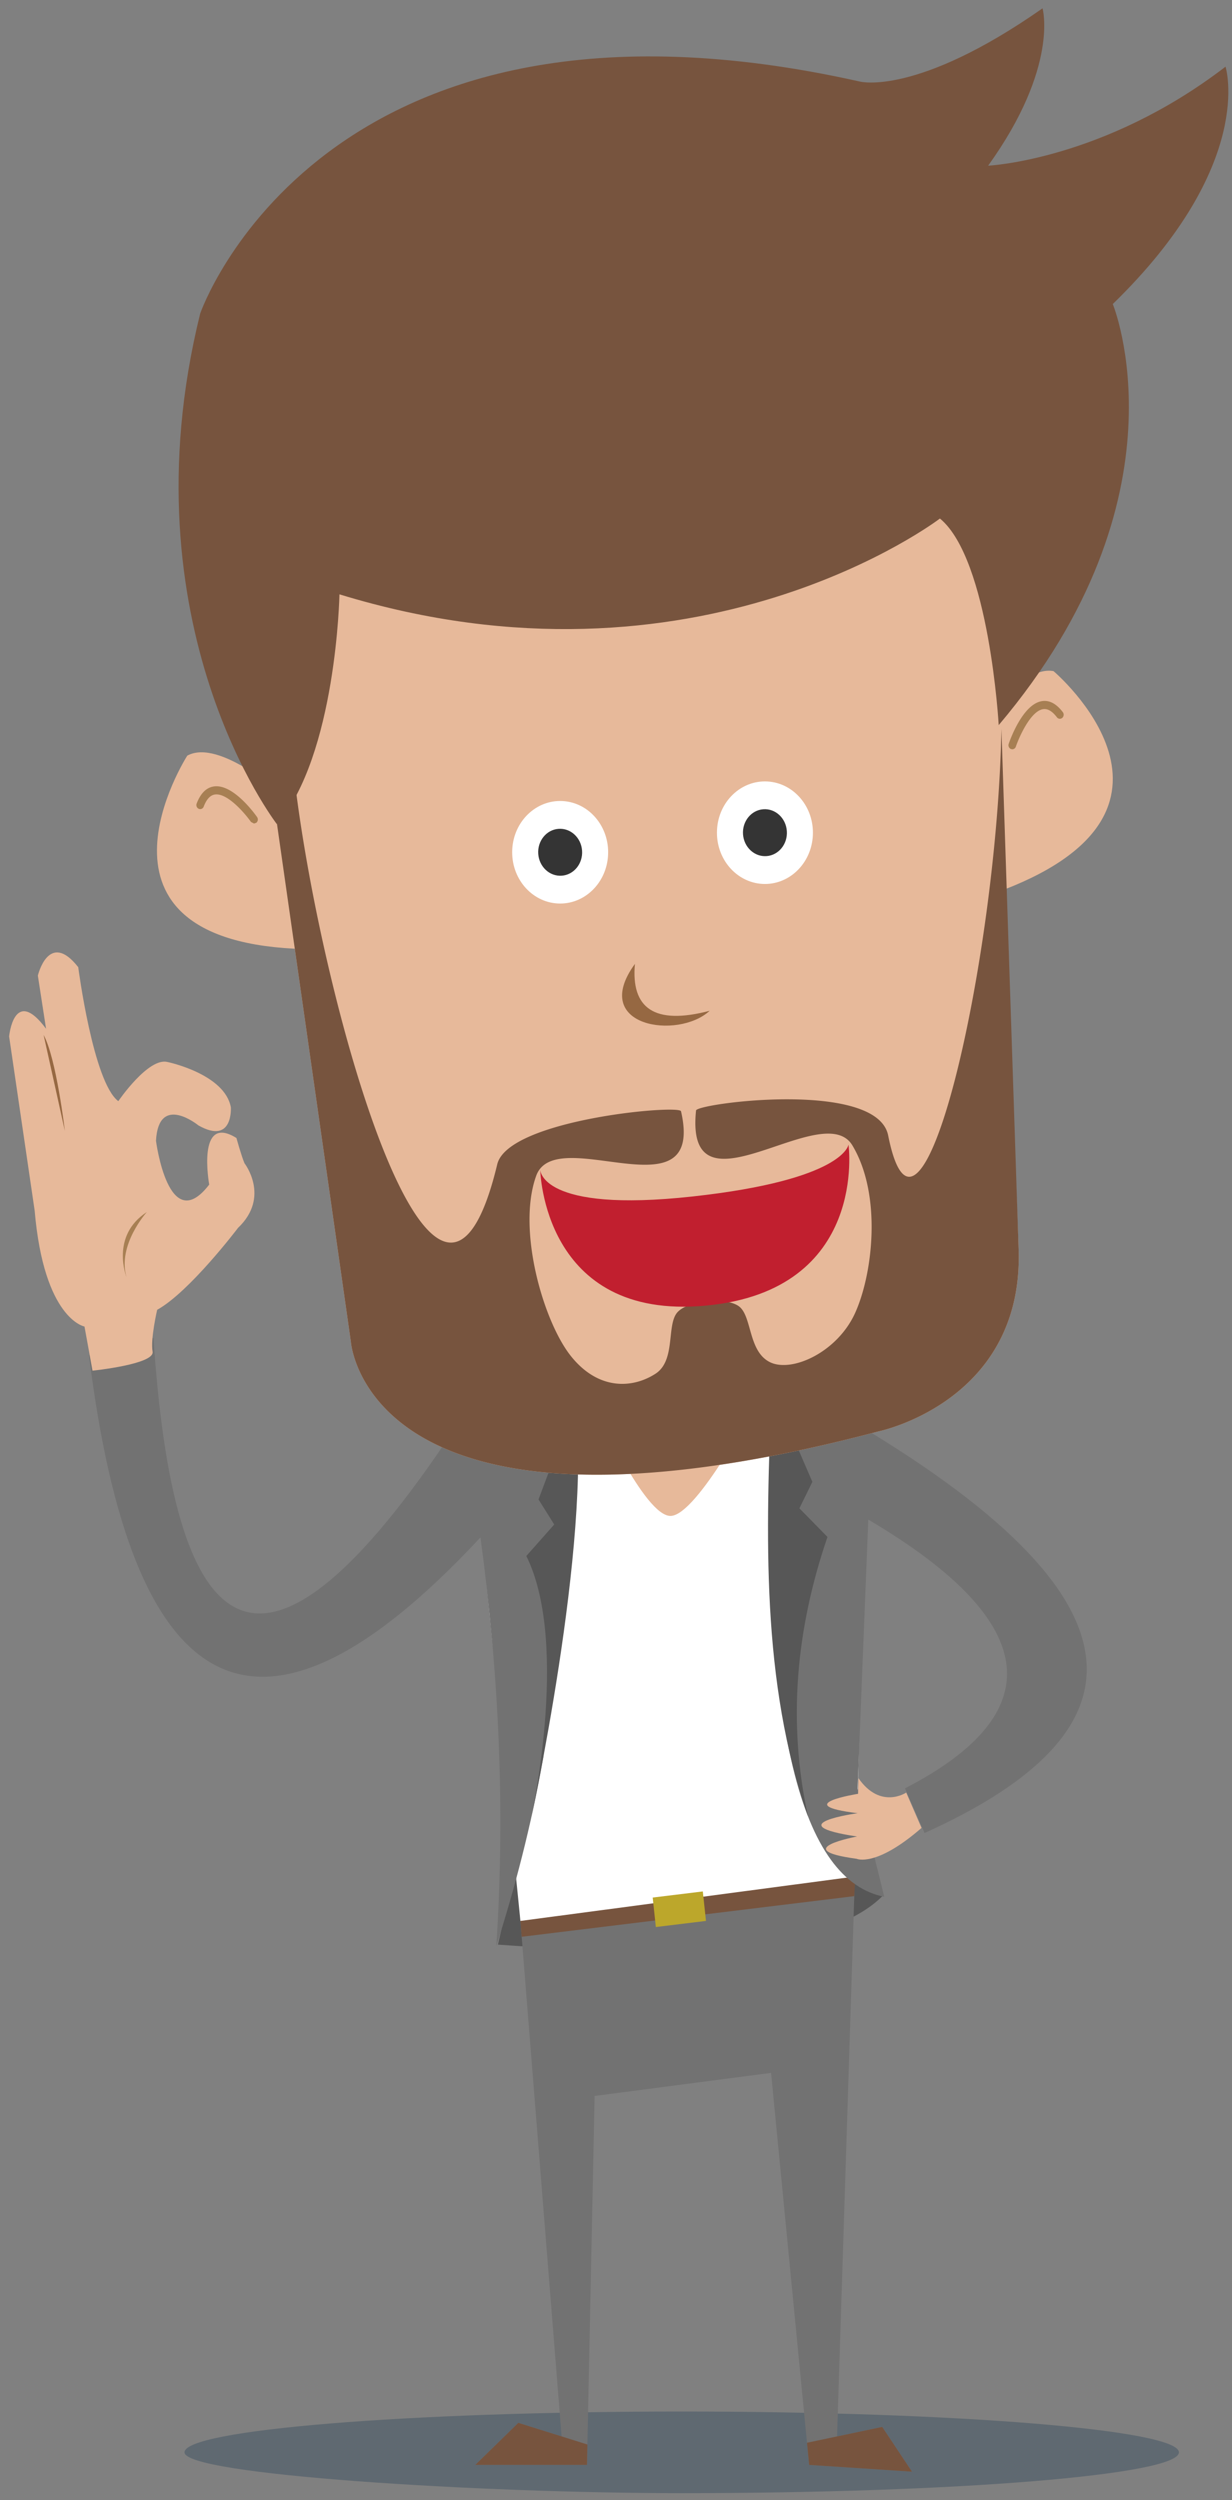
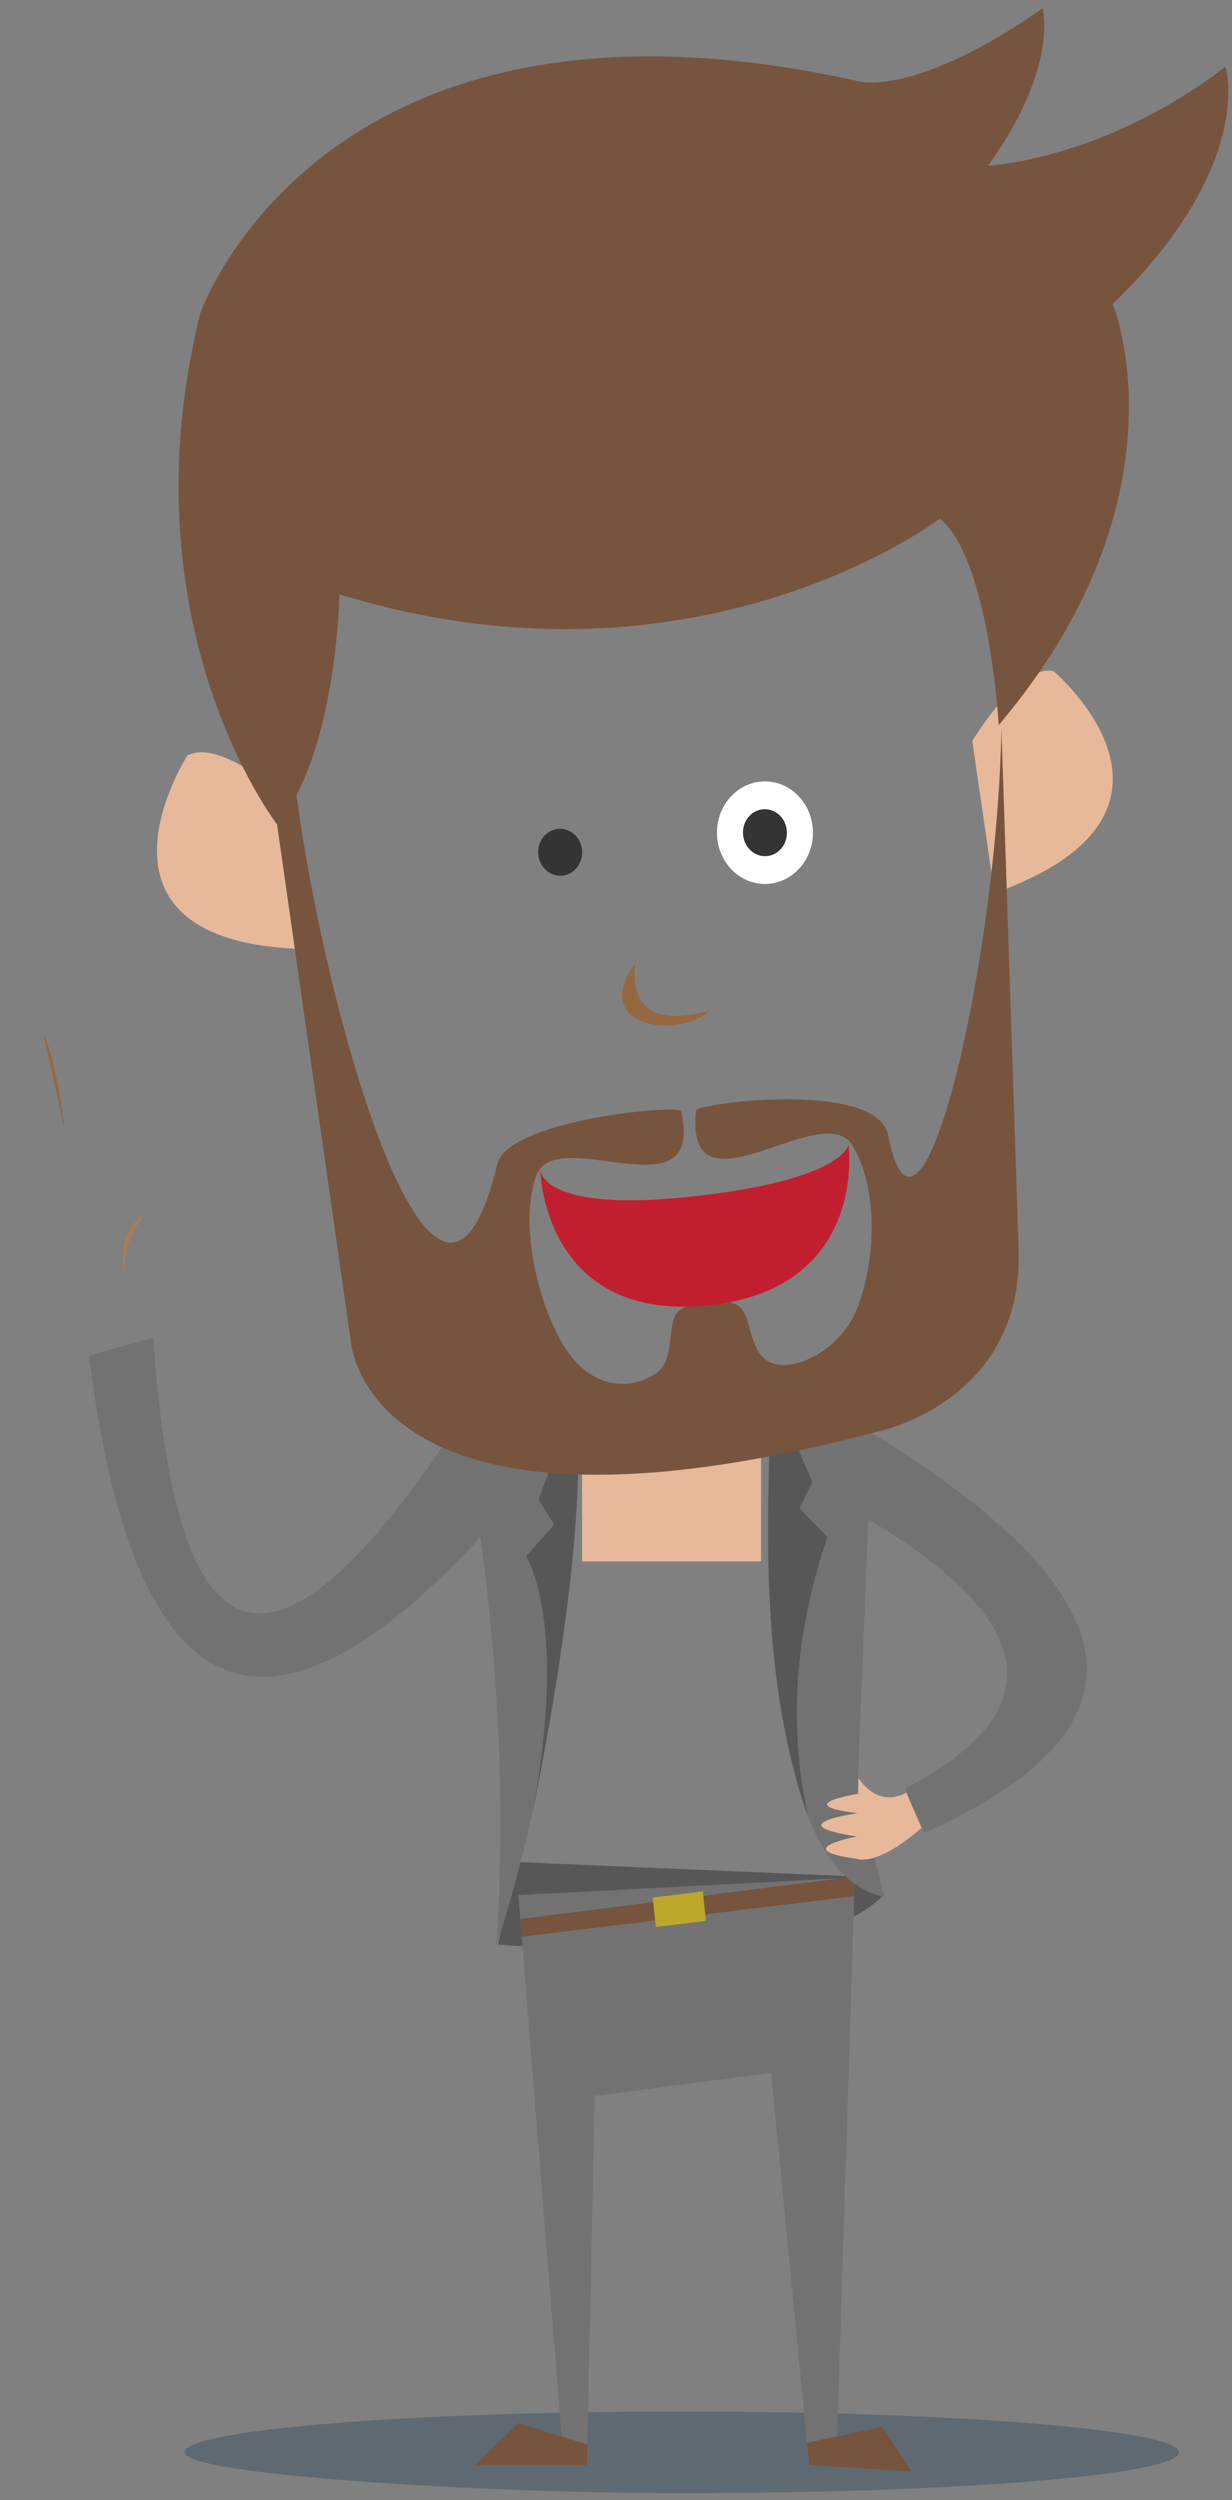
<svg xmlns="http://www.w3.org/2000/svg" xml:space="preserve" style="fill-rule:evenodd;clip-rule:evenodd;stroke-linejoin:round;stroke-miterlimit:2" viewBox="0 0 105 213">
  <rect x="0" y="0" width="105" height="213" fill="#808080" stroke="none" />
  <g id="felix">
    <path d="M58.1 212.399c23.403 0 42.376-1.556 42.376-3.477 0-1.919-18.973-3.476-42.376-3.476s-42.375 1.557-42.375 3.476c0 1.921 25.147 3.477 42.375 3.477" style="fill:#2d465a;fill-opacity:.4;fill-rule:nonzero" />
    <path d="M42.438 165.669c19.966 1.455 29.222-.486 32.844-4.213l-2.384-1.593-28.838-1.231-1.622 7.037Z" style="fill:#575757" />
    <path d="m44.178 161.445 3.686 46.12-3.686-1.156-3.671 3.584h9.521l.65-31.433 15.038-1.966 3.246 33.399 8.764.576-2.538-3.813-3.846.809 1.515-47.608-28.679 1.488Z" style="fill:#727272;fill-rule:nonzero" />
    <path d="m72.898 159.863-28.557 3.622.121 1.514 28.345-3.462.091-1.674Z" style="fill:#77543e" />
    <path d="m50.028 209.993.036-1.738-5.886-1.846-3.671 3.584h9.521Zm18.751-1.888.183 1.888 8.764.576-2.538-3.813-6.409 1.349Z" style="fill:#77543e;fill-rule:nonzero" />
    <path d="M49.611 118.37h15.252v14.649H49.611z" style="fill:#e7b99a" />
-     <path d="m73.751 129.413.296-10.137-9.639.291s-4.978 9.511-7.242 9.579c-2.228.067-6.344-9.169-6.344-9.169l-10.471.315.664 10.073 3.339 33.284 28.544-3.786.853-30.45Z" style="fill:#fff;fill-rule:nonzero" />
    <path d="m59.899 161.136-4.271.521.268 2.512 4.272-.521-.269-2.512Z" style="fill:#bca72b" />
    <path d="M46.297 149.765c-1.043 5.866-2.427 11.118-4 16.028.776-11.702.216-23.255-1.347-34.819-19.496 20.942-29.793 13.203-33.365-15.506l5.496-1.502c1.668 25.43 8.628 32.931 24.924 8.842l11.494-3.617-3.202 30.574Zm19.53-31.598 8.339 3.838c25.634 15.654 22.026 26.301 4.631 34.155l-1.67-3.806c12.108-6.236 12.032-13.958-3.124-22.894l-.915 22.915 2.274 9.219c-6.895-1.379-10.703-13.637-9.535-43.427Z" style="fill:#727272" />
    <path d="m49.031 119.388-3.134 8.352 1.338 2.138-2.378 2.681c3.79 7.644.293 22.92.293 22.92s5.319-24.131 3.881-36.091Zm16.737-1.156 3.469 8.011-1.106 2.256 2.393 2.439c-2.696 7.871-3.409 15.802-1.654 23.825-4.013-11.47-3.604-24.012-3.102-36.531Z" style="fill:#575757" />
-     <path d="m7.885 116.772-.684-3.761s-3.45-.609-4.247-9.874L.778 88.298s.406-4.363 3.148-.654l-.7-4.531s.931-3.916 3.443-.715c0 0 1.266 9.8 3.414 11.414 0 0 2.575-3.783 4.216-3.332 0 0 4.858 1.014 5.376 3.856 0 0 .216 3.222-2.761 1.543 0 0-3.399-2.78-3.62 1.306 0 0 1.059 8.259 4.537 3.733 0 0-1.112-6.108 2.32-3.968 0 0 .434 1.573.689 2.155 0 0 2.228 2.864-.556 5.504 0 0-4.126 5.452-6.889 6.977 0 0-.583 2.499-.389 3.567.195 1.07-5.121 1.619-5.121 1.619Z" style="fill:#e7b99a;fill-rule:nonzero" />
    <path d="m3.716 88.167 1.814 8.189s-.727-6.207-1.814-8.189Z" style="fill:#966842" />
    <path d="M12.515 103.258s-2.54 2.807-1.731 5.554c0 0-1.409-3.517 1.731-5.554Z" style="fill:#a77f53;fill-rule:nonzero" />
    <path d="M77.235 152.714s-2.192 1.479-4.072-1.227l-.031 1.333s-5.909.936-.038 1.651c0 0-6.916.952-.046 1.987 0 0-5.93 1.099-.044 1.896 0 0 1.634.771 5.537-2.63l-1.306-3.01Zm5.63-89.584s3.866-6.531 6.924-5.955c0 0 14.208 12.007-5.036 18.922L82.865 63.13Zm-58.639 4.744s-5.503-5.015-8.264-3.498c0 0-10.243 15.961 10.054 16.482l-1.79-12.984Z" style="fill:#e7b99a;fill-rule:nonzero" />
-     <path d="m21.651 70.163-.26-.139c-.493-.699-1.998-2.483-3.067-2.338-.401.053-.715.392-.963 1.031a.318.318 0 0 1-.424.188.355.355 0 0 1-.175-.453c.338-.878.837-1.368 1.481-1.454 1.628-.221 3.462 2.318 3.667 2.609a.364.364 0 0 1-.065.486l-.194.07Zm64.622-6.328-.112-.021a.354.354 0 0 1-.193-.444c.117-.342 1.186-3.342 2.801-3.633.639-.118 1.249.196 1.812.933a.361.361 0 0 1-.046.487.312.312 0 0 1-.457-.048c-.41-.536-.802-.76-1.2-.69-1.057.191-2.018 2.366-2.3 3.189a.326.326 0 0 1-.305.227Z" style="fill:#a77f53;fill-rule:nonzero" />
-     <path d="M84.434 43.815 20.6 49.13l9.305 65.177s.769 11.33 20.962 11.33c6.083 0 13.927-1.028 24.045-3.704 0 0 11.856-2.443 11.913-14.737v-.176a22.252 22.252 0 0 0-.011-.572l-2.38-62.633Z" style="fill:#e7b99a;fill-rule:nonzero" />
    <path d="M85.349 62.092c-.382 20.033-6.964 48.095-9.653 34.642-.954-4.775-16.312-2.732-16.374-2.129-.992 9.617 10.816-1.21 13.329 2.983 2.514 4.194 1.752 10.89.236 14.253-1.516 3.363-5.384 5.11-7.246 4.215-1.816-.874-1.553-3.677-2.535-4.656-.982-.979-4.613-.654-5.447.491-.834 1.146-.087 4.04-1.796 5.143-1.935 1.25-4.844 1.439-7.194-1.49-2.35-2.929-4.633-10.773-2.971-15.372 1.661-4.6 14.437 3.629 12.344-5.499-.137-.597-14.746.699-15.663 4.518-5.047 21.025-14.687-12.682-17.139-31.718l-1.628 2.758 6.293 44.076s.769 11.33 20.962 11.33c6.083 0 13.927-1.028 24.045-3.704 0 0 11.856-2.443 11.913-14.737v-.176a22.252 22.252 0 0 0-.011-.572l-1.465-44.356Z" style="fill:#77543e;fill-rule:nonzero" />
    <path d="M54.113 82.115c-.345 3.772 1.639 5.241 6.37 3.996-2.691 2.497-10.273 1.37-6.37-3.996Z" style="fill:#966842" />
    <path d="M46.043 99.657s.222 12.878 14.114 11.572c13.89-1.306 12.157-13.746 12.157-13.717 0 0-.313 2.995-13.292 4.42-12.979 1.425-12.979-2.275-12.979-2.275Z" style="fill:#c11f2f;fill-rule:nonzero" />
    <path d="M23.612 70.231S10.493 53.29 17.061 26.712c0 0 10.356-30.046 56.229-19.762 0 0 4.834 1.272 15.563-6.24 0 0 1.423 4.97-4.636 13.405 0 0 9.846-.463 20.232-8.435 0 0 2.637 8.319-9.609 20.222 0 0 6.755 16.391-9.723 35.873 0 0-.79-14.121-5.01-17.601 0 0-20.666 15.819-51.176 6.459 0 0-.251 13.658-5.319 19.598Z" style="fill:#77543e;fill-rule:nonzero" />
-     <path d="M51.825 72.835c-.118 2.409-2.042 4.26-4.298 4.134-2.256-.126-3.988-2.182-3.87-4.591.118-2.409 2.043-4.26 4.298-4.134 2.256.127 3.989 2.182 3.87 4.591Z" style="fill:#fff;fill-rule:nonzero" />
    <clipPath id="_clip1">
      <path d="M51.825 72.835c-.118 2.409-2.042 4.26-4.298 4.134-2.256-.126-3.988-2.182-3.87-4.591.118-2.409 2.043-4.26 4.298-4.134 2.256.127 3.989 2.182 3.87 4.591Z" clip-rule="nonzero" />
    </clipPath>
    <g clip-path="url(#_clip1)">
      <path d="M49.609 72.469c.077 1.102-.697 2.058-1.729 2.134-1.032.075-1.931-.756-2.007-1.859-.077-1.103.697-2.058 1.729-2.133 1.032-.077 1.93.756 2.007 1.858Z" style="fill:#343434;fill-rule:nonzero" />
    </g>
    <path d="M69.277 71.168c-.118 2.409-2.042 4.26-4.298 4.134-2.255-.127-3.988-2.182-3.87-4.591.118-2.41 2.042-4.261 4.298-4.134 2.256.126 3.989 2.182 3.87 4.591Z" style="fill:#fff;fill-rule:nonzero" />
    <clipPath id="_clip2">
      <path d="M69.277 71.168c-.118 2.409-2.042 4.26-4.298 4.134-2.255-.127-3.988-2.182-3.87-4.591.118-2.41 2.042-4.261 4.298-4.134 2.256.126 3.989 2.182 3.87 4.591Z" clip-rule="nonzero" />
    </clipPath>
    <g clip-path="url(#_clip2)">
      <path d="M67.061 70.802c.077 1.101-.697 2.058-1.729 2.133-1.031.076-1.93-.756-2.007-1.859-.077-1.102.697-2.057 1.729-2.133 1.032-.077 1.931.757 2.007 1.859Z" style="fill:#343434;fill-rule:nonzero" />
    </g>
  </g>
</svg>